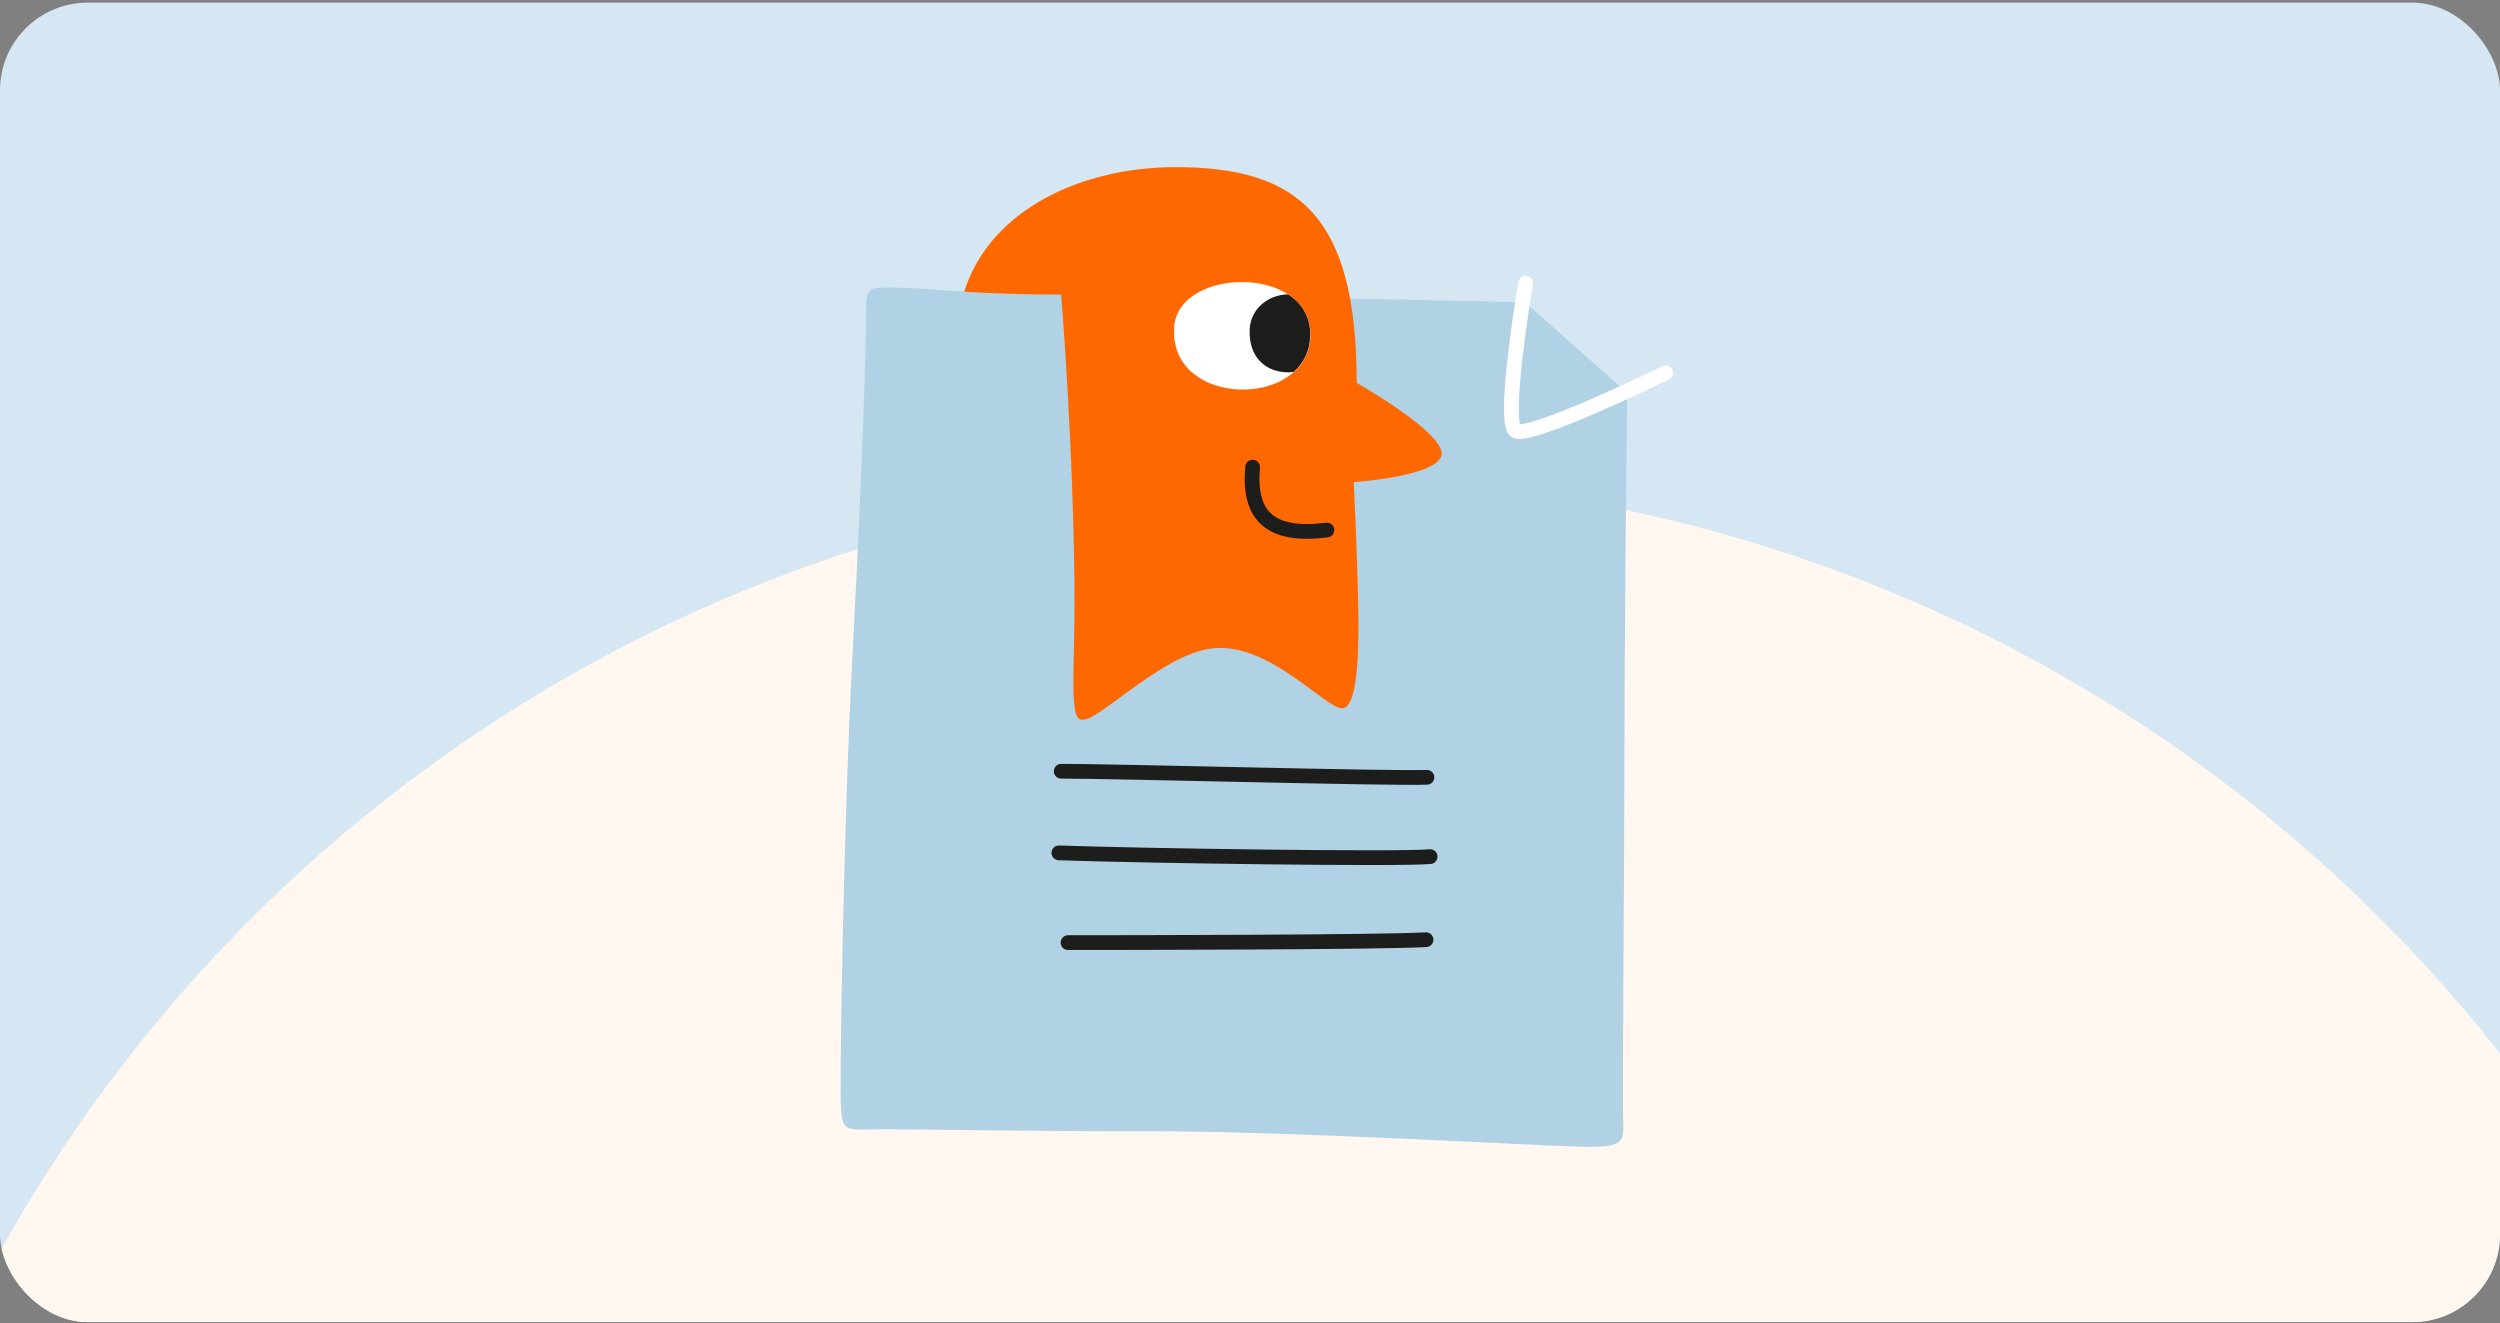
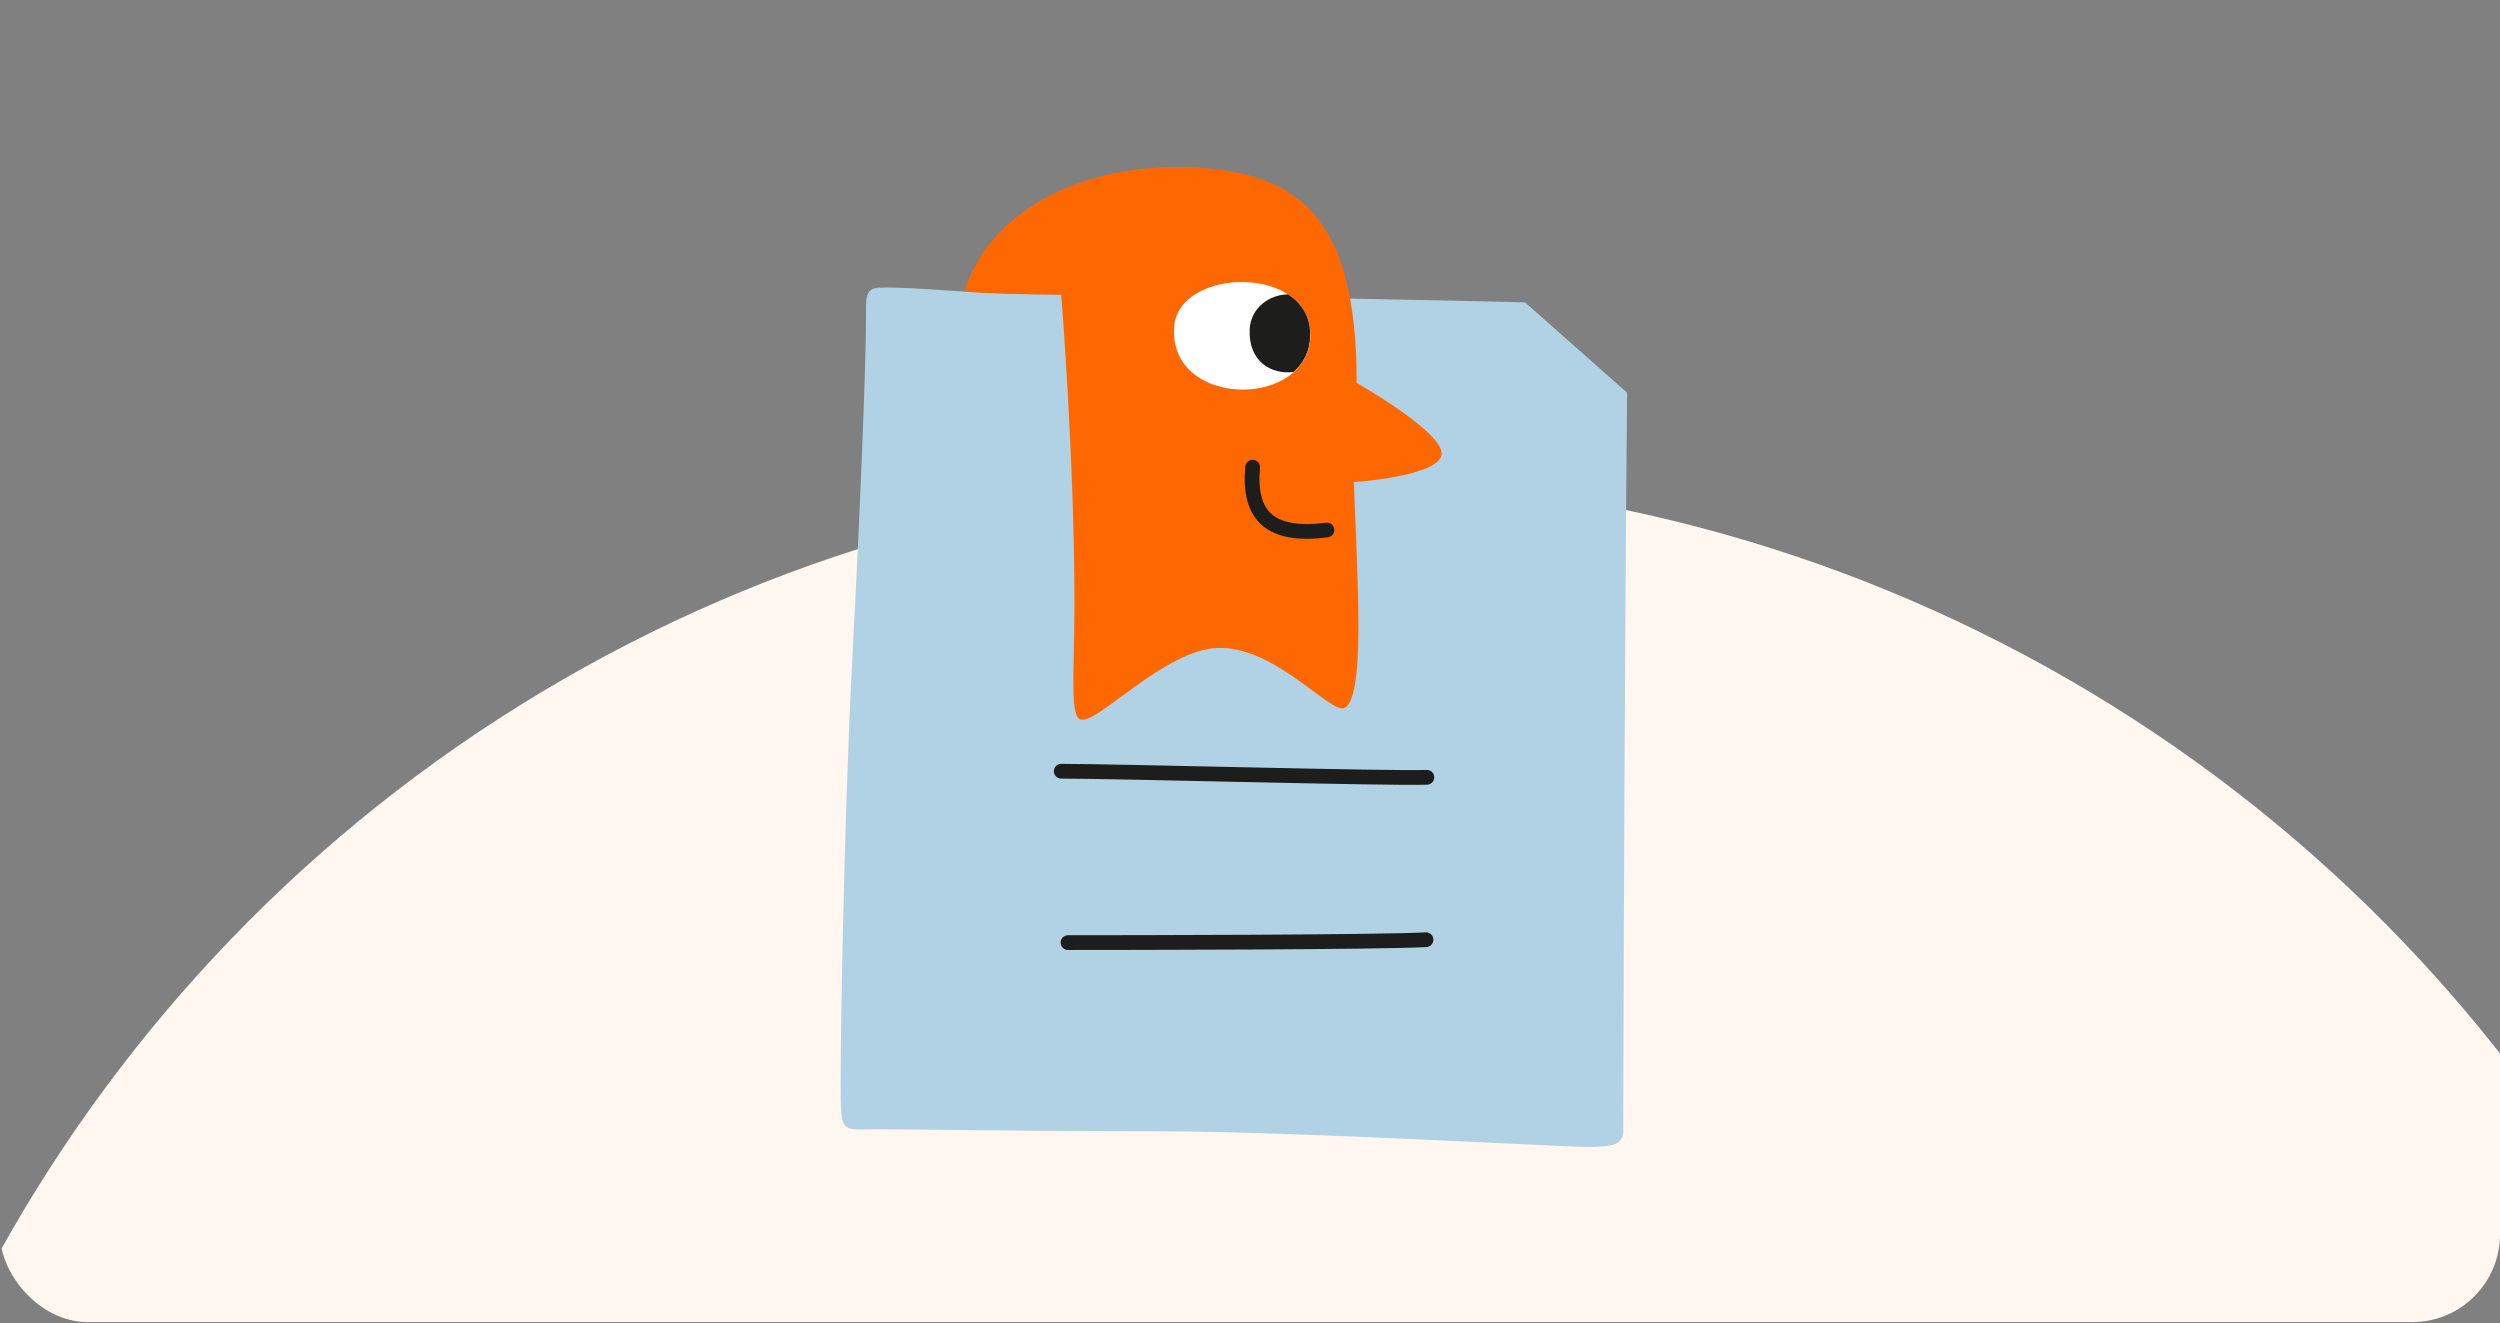
<svg xmlns="http://www.w3.org/2000/svg" width="342" height="181" viewBox="0 0 342 181" fill="none">
  <rect x="0" y="0" width="342" height="181" fill="#808080" stroke="none" />
  <g clip-path="url(#clip0_8826_11966)">
-     <rect x="-117" y="0.36" width="529" height="250" rx="12" fill="#D4E7F2" />
    <circle cx="180" cy="271.36" r="206" fill="#FFF7F0" />
-     <path d="M145.296 40.266C131.257 40.266 125.65 39.161 120.244 39.358C118.308 39.437 118.469 40.898 118.469 43.384C118.469 49.186 117.824 66.906 116.613 89.679C115.403 112.451 114.838 147.892 115.04 151.484C115.242 155.075 115.807 154.483 120.89 154.483C125.973 154.483 139.406 154.76 158.125 154.76C176.843 154.76 213.272 156.891 216.943 156.891C220.614 156.891 222.187 156.733 222.066 154.325C221.905 150.024 222.228 117.108 222.228 101.795C222.228 86.482 222.591 53.724 222.591 53.724L208.632 41.371C208.673 41.332 159.779 40.266 145.296 40.266Z" fill="#B1D2E4" />
+     <path d="M145.296 40.266C131.257 40.266 125.65 39.161 120.244 39.358C118.308 39.437 118.469 40.898 118.469 43.384C118.469 49.186 117.824 66.906 116.613 89.679C115.403 112.451 114.838 147.892 115.04 151.484C115.242 155.075 115.807 154.483 120.89 154.483C125.973 154.483 139.406 154.76 158.125 154.76C176.843 154.76 213.272 156.891 216.943 156.891C220.614 156.891 222.187 156.733 222.066 154.325C222.228 86.482 222.591 53.724 222.591 53.724L208.632 41.371C208.673 41.332 159.779 40.266 145.296 40.266Z" fill="#B1D2E4" />
    <path d="M197.215 62.131C197.457 59.092 185.596 52.382 185.596 52.382C185.596 29.61 177.73 22.861 160.827 22.861C148.038 22.861 135.452 28.623 131.902 39.911C135.291 40.108 139.526 40.306 145.053 40.306L145.094 40.345L145.174 40.306C145.174 40.306 146.99 62.841 146.99 82.851C146.99 92.007 146.223 98.796 148.119 98.44C150.257 98.756 159.536 88.929 166.434 88.653C173.857 88.258 181.119 96.664 183.539 96.901C185.233 97.059 185.839 92.244 185.839 85.732C185.839 79.18 185.193 65.959 185.193 65.959C185.193 65.959 196.973 65.17 197.215 62.131Z" fill="#FF6801" />
    <path d="M160.625 44.726C159.859 55.856 178.9 55.974 179.263 46.068C179.586 36.162 161.19 36.477 160.625 44.726Z" fill="white" />
    <path d="M176.198 40.266C173.657 40.306 171.115 42.082 170.954 45.042C170.752 49.541 174.02 51.277 176.965 50.883C178.296 49.699 179.183 48.081 179.224 46.028C179.345 43.423 178.094 41.49 176.198 40.266Z" fill="#1D1D1B" />
-     <path d="M208.714 38.727C208.028 42.713 205.769 57.474 207.261 58.894C208.754 60.355 227.876 51.001 227.876 51.001" stroke="white" stroke-width="2.017" stroke-miterlimit="10" stroke-linecap="round" stroke-linejoin="round" />
    <path d="M145.175 105.505C153.042 105.505 190.277 106.531 195.199 106.334" stroke="#1D1D1B" stroke-width="2.017" stroke-miterlimit="10" stroke-linecap="round" stroke-linejoin="round" />
-     <path d="M144.854 116.674C156.068 117.069 191.246 117.582 195.644 117.187" stroke="#1D1D1B" stroke-width="2.017" stroke-miterlimit="10" stroke-linecap="round" stroke-linejoin="round" />
    <path d="M146.104 128.948C154.858 128.948 188.624 128.909 195.079 128.553" stroke="#1D1D1B" stroke-width="2.017" stroke-miterlimit="10" stroke-linecap="round" stroke-linejoin="round" />
    <path d="M171.358 63.907C170.753 70.616 173.778 73.497 181.524 72.51" stroke="#1D1D1B" stroke-width="2.017" stroke-miterlimit="10" stroke-linecap="round" stroke-linejoin="round" />
  </g>
  <defs>
    <clipPath id="clip0_8826_11966">
      <rect y="0.36" width="342" height="180.5" rx="12" fill="white" />
    </clipPath>
  </defs>
</svg>